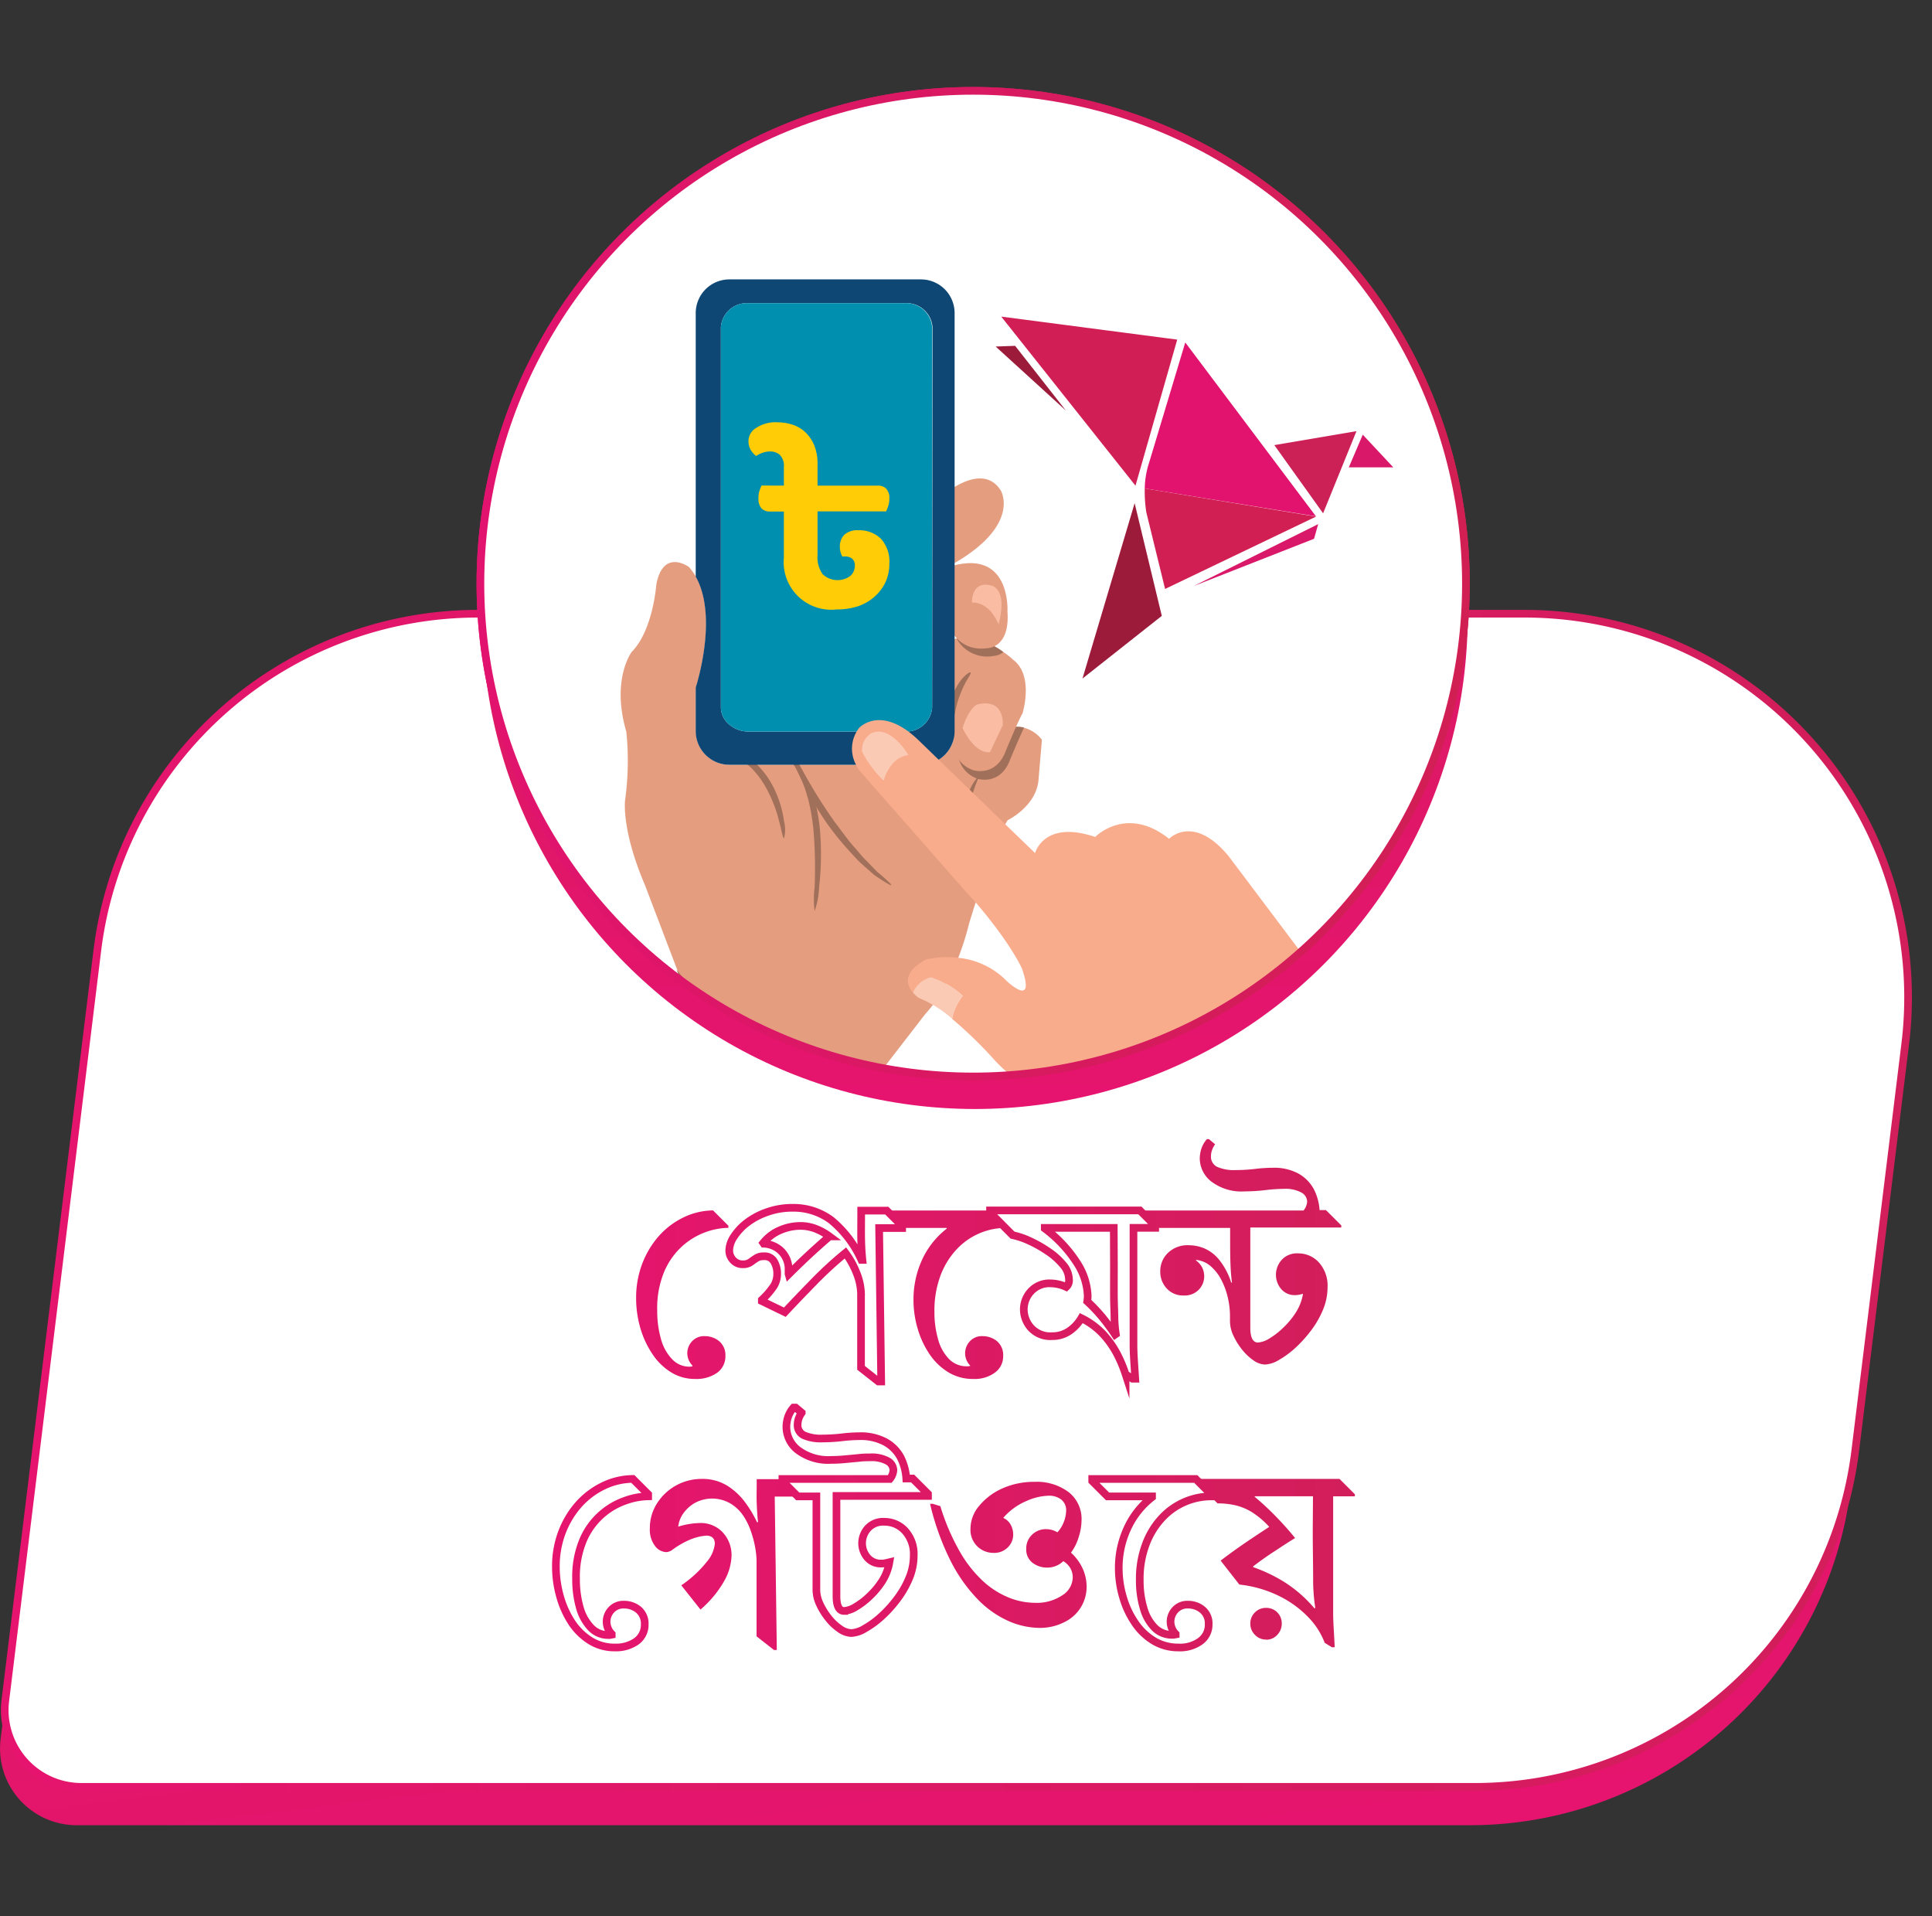
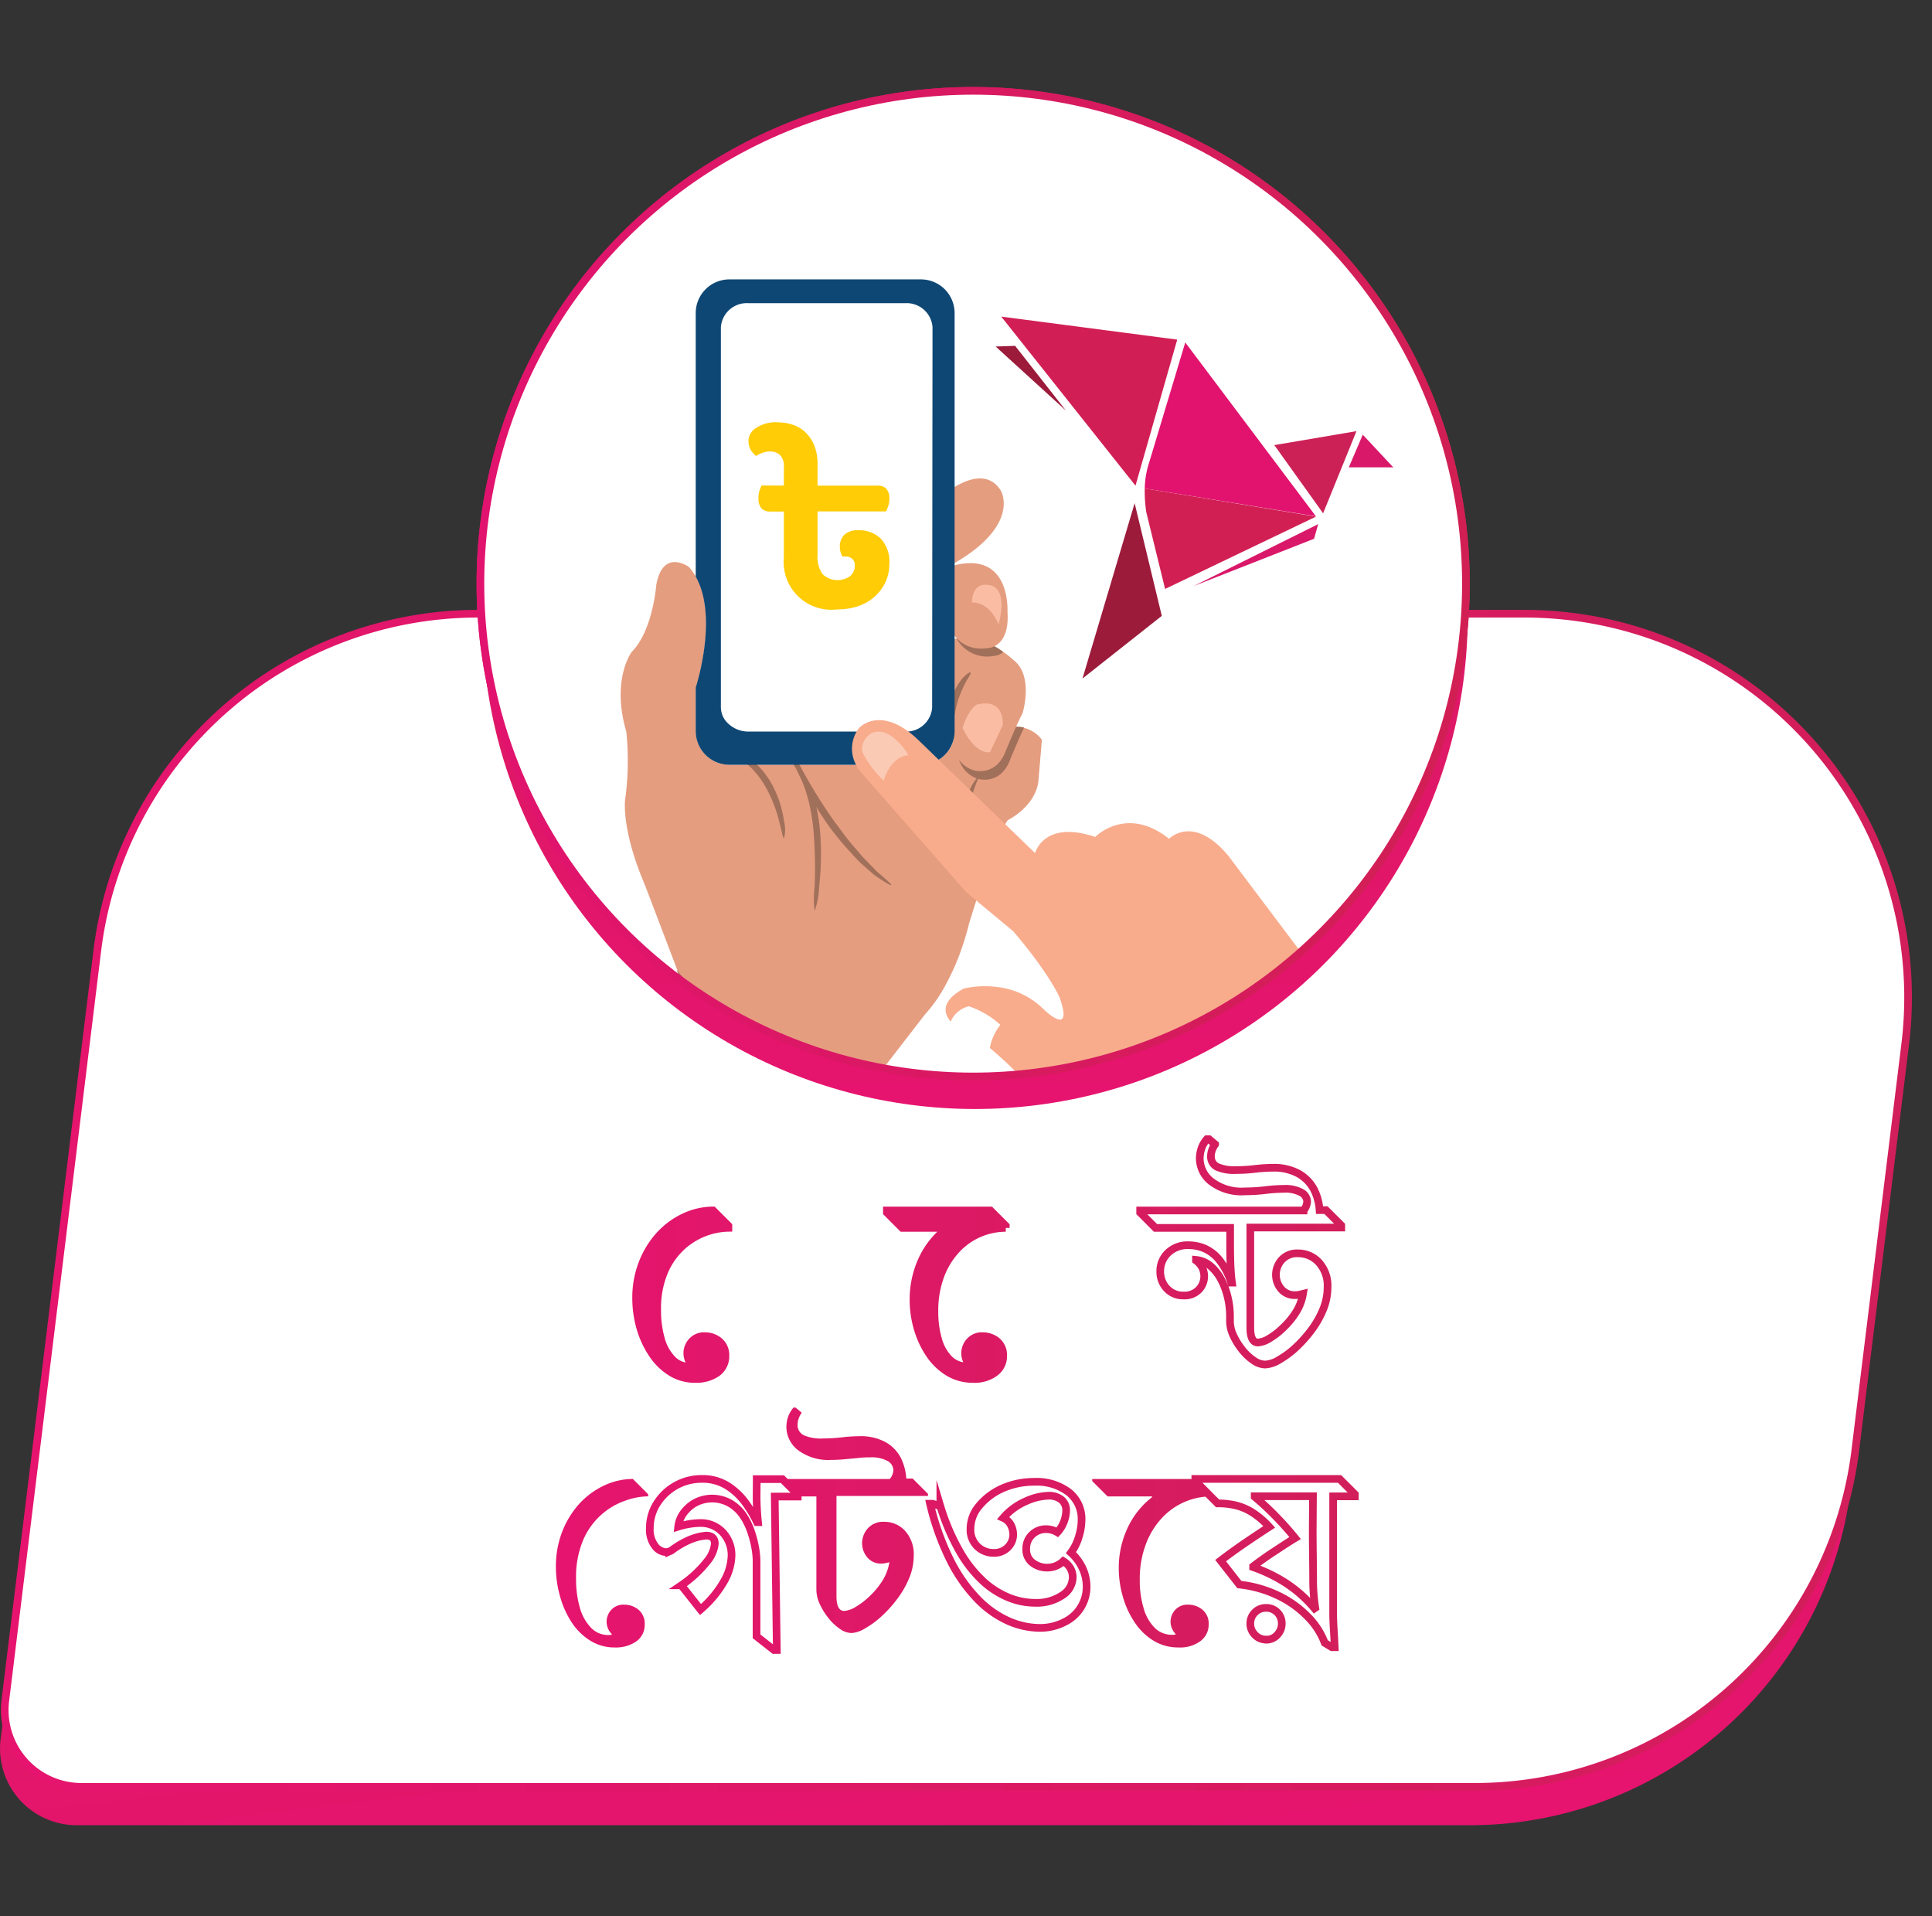
<svg xmlns="http://www.w3.org/2000/svg" xmlns:xlink="http://www.w3.org/1999/xlink" viewBox="0 0 251.87 249.76">
  <rect x="0" y="0" width="251.87" height="249.76" fill="#333333" stroke="none" />
  <defs>
    <style>.a,.c,.e,.f{fill:#fff;}.a,.c,.e,.v,.x{stroke-miterlimit:10;}.a,.v{stroke:url(#a);}.b{fill:url(#b);}.c{stroke:url(#c);}.d{fill:url(#d);}.e{stroke:url(#e);}.g{clip-path:url(#f);}.h{fill:#d11f55;}.i{fill:#cc2157;}.j{fill:#d9186a;}.k{fill:#9c1b3b;}.l{fill:#e1136e;}.m{fill:#d11f54;}.n{fill:#e59d7f;}.o{fill:#a1705b;}.p{fill:#fabda4;}.q{fill:#0e4774;}.r{fill:#018faf;}.s{fill:#f8ac8c;}.t{fill:#fbcab5;}.u{fill:#ffcc05;}.v,.x,.y{fill:none;}.w{fill:url(#h);}.x{stroke:url(#h);}</style>
    <linearGradient id="a" x1="62.13" y1="76.08" x2="191.6" y2="76.08" gradientUnits="userSpaceOnUse">
      <stop offset="0" stop-color="#e1136e" />
      <stop offset="1" stop-color="#d11f54" />
    </linearGradient>
    <linearGradient id="b" x1="149.45" y1="245.68" x2="129.6" y2="84.06" gradientTransform="matrix(1, 0, -0.12, 1, 4.79, 0)" gradientUnits="userSpaceOnUse">
      <stop offset="0" stop-color="#e6146e" />
      <stop offset="1" stop-color="#d21e5a" />
    </linearGradient>
    <linearGradient id="c" x1="0.11" y1="156.45" x2="249.26" y2="156.45" gradientTransform="matrix(1, 0, 0, 1, 0, 0)" xlink:href="#b" />
    <linearGradient id="d" x1="127.1" y1="144.55" x2="127.1" y2="16.08" gradientTransform="matrix(1, 0, 0, 1, 0, 0)" xlink:href="#b" />
    <linearGradient id="e" x1="62.13" y1="76.08" x2="191.6" y2="76.08" gradientTransform="matrix(1, 0, 0, 1, 0, 0)" xlink:href="#b" />
    <clipPath id="f">
      <circle class="a" cx="126.87" cy="76.08" r="64.24" />
    </clipPath>
    <linearGradient id="h" x1="72.42" y1="181.78" x2="176.65" y2="181.78" gradientTransform="matrix(1, 0, 0, 1, 0, 0)" xlink:href="#b" />
  </defs>
  <path class="b" d="M191.64,237.92H10A10,10,0,0,1,.08,226.7l12-97.82A50,50,0,0,1,61.71,85H198.14a50,50,0,0,1,49.63,56.09L241.27,194A50,50,0,0,1,191.64,237.92Z" />
  <path class="c" d="M192.25,232.92H10.62A10,10,0,0,1,.69,221.7l12-97.82A50,50,0,0,1,62.33,80H198.75a50,50,0,0,1,49.63,56.09L241.88,189A50,50,0,0,1,192.25,232.92Z" />
  <circle class="d" cx="127.1" cy="80.32" r="64.24" />
  <circle class="e" cx="126.87" cy="76.08" r="64.24" />
  <circle class="f" cx="126.87" cy="76.08" r="64.24" />
  <g class="g">
    <polygon class="h" points="130.53 41.27 153.47 44.27 148.03 63.31 130.53 41.27" />
    <polygon class="i" points="172.49 66.91 166.13 58.02 176.84 56.2 172.49 66.91" />
    <polygon class="j" points="177.66 56.66 181.64 60.92 175.84 60.92 177.66 56.66" />
    <polygon class="j" points="155.62 76.39 171.85 68.32 171.31 70.23 155.62 76.39" />
    <polygon class="k" points="147.92 65.59 141.12 88.45 151.46 80.28 147.92 65.59" />
    <polygon class="k" points="138.96 53.52 132.34 45.08 129.8 45.17 138.96 53.52" />
    <path class="l" d="M154.52,44.64,149.8,60.33a11.24,11.24,0,0,0-.56,3.34l22.32,3.64Z" />
    <path class="m" d="M149.24,63.67a17.74,17.74,0,0,0,.2,3.1l2.45,10,19.68-9.43h0Z" />
    <path class="n" d="M135.83,96.43l-.45,5.33c-.36,3.39-4,5.15-4,5.15a4.91,4.91,0,0,0-.33.53,77,77,0,0,0-3.85,10.18c-.52,1.62-.86,2.75-.86,2.75a35.9,35.9,0,0,1-1.41,4.47,30.65,30.65,0,0,1-1.57,3.39,18.86,18.86,0,0,1-2.77,4l-12.72,16.46A63.45,63.45,0,0,1,83,138.55c4.24-5.4,5.23-9,5.44-10.64a4.42,4.42,0,0,0,0-1.11l-.2-.51-4.14-10.87c-3.13-7.3-2.61-11.12-2.61-11.12a37.2,37.2,0,0,0,.16-8.93c-2-6.85.71-10.4.71-10.4,2.78-2.82,3.2-8.75,3.2-8.75.88-4.79,4.26-2.31,4.26-2.31a8,8,0,0,1,.9,1.26c3,5.32,0,14.44,0,14.44v5.7a4.38,4.38,0,0,0,4.36,4.38h25a4.28,4.28,0,0,0,2.28-.66,4.43,4.43,0,0,0,2-2.8,4.63,4.63,0,0,0,.1-.92V92.58c3.23,1.06,7.15,2.3,7.15,2.3a3.7,3.7,0,0,1,1.92,0A4.22,4.22,0,0,1,135.83,96.43Z" />
    <path class="o" d="M133.51,94.84c-.7,1.47-1.8,4.12-1.8,4.12-1.26,3.48-4.2,2.57-4.2,2.57a3.8,3.8,0,0,1-2.63-4l-.54-1.3a4.46,4.46,0,0,0,.09-.91V92.58c3.24,1.06,7.16,2.3,7.16,2.3A3.7,3.7,0,0,1,133.51,94.84Z" />
    <path class="o" d="M126.45,105a9,9,0,0,0,.09,2.81c.19.7.32,1.15.23,1.19s-.35-.35-.66-1.07a6.52,6.52,0,0,1-.29-3,8.23,8.23,0,0,1,1.05-2.83c.42-.65.75-1,.81-1S126.82,102.78,126.45,105Z" />
    <path class="n" d="M122.57,64.84s5.39-4.92,7.91-.89c0,0,3,5-7.91,10.46Z" />
    <path class="n" d="M133.3,93c-.58,1-2.16,4.83-2.16,4.83-1.27,3.48-4.2,2.58-4.2,2.58a3.81,3.81,0,0,1-2.65-4l-.94-2.27L123,83.68a7.26,7.26,0,0,1,1.72-.44A8.73,8.73,0,0,1,130.81,85a9,9,0,0,1,1.27,1C134.84,88.06,133.3,93,133.3,93Z" />
    <path class="o" d="M130.81,85a2.34,2.34,0,0,1-1.32.51,4.53,4.53,0,0,1-4.77-2.26A8.73,8.73,0,0,1,130.81,85Z" />
    <path class="p" d="M125.49,94.89s1.49,3.38,3.57,3.16l1.67-3.53s.32-3.6-3.37-2.68C127.36,91.84,126.3,92.31,125.49,94.89Z" />
    <path class="n" d="M123.35,80.83s1.13,4.27,5.39,3.66c0,0,2.95,0,2.6-4.78,0,0,.53-8.63-8-5.7Z" />
    <path class="p" d="M130.19,81.38c0,.13-.95-2.88-3.48-2.85,0,0-.09-2.86,2.44-2.22C129.15,76.31,131.45,76.54,130.19,81.38Z" />
    <path class="o" d="M100.44,101.9a13.85,13.85,0,0,1,1.77,5.14,4.42,4.42,0,0,1,0,2.24c-.14,0-.27-.83-.61-2.12a18.33,18.33,0,0,0-1.91-4.79A12.09,12.09,0,0,0,98,100.16a9.31,9.31,0,0,0-1.82-1.37c-1.14-.64-2-.83-1.94-1a3.6,3.6,0,0,1,2.22.41,7.73,7.73,0,0,1,2.1,1.34A11,11,0,0,1,100.44,101.9Z" />
    <path class="o" d="M106.89,108.13a37.31,37.31,0,0,1-.11,7.55,10,10,0,0,1-.58,3.07,12.17,12.17,0,0,1,0-3.11,60.75,60.75,0,0,0-.15-7.43,27.9,27.9,0,0,0-.68-4c-.19-.59-.32-1.17-.53-1.67l-.28-.75-.31-.67c-.81-1.69-1.59-2.6-1.47-2.7a6.27,6.27,0,0,1,2,2.41c.12.21.24.44.38.67l.34.76c.25.52.41,1.12.63,1.73A23.37,23.37,0,0,1,106.89,108.13Z" />
    <path class="o" d="M108.77,107.08c.94,1.22,1.77,2.43,2.67,3.42.44.49.82,1,1.24,1.42l1.15,1.18.5.52.49.41.77.68c.42.38.64.62.6.67s-.31-.09-.8-.39c-.25-.15-.54-.34-.88-.57l-.55-.37-.55-.49c-.39-.34-.81-.71-1.26-1.12s-.86-.9-1.33-1.4A38.41,38.41,0,0,1,108,107.6a42.25,42.25,0,0,1-4-7,11.13,11.13,0,0,1-.52-1.28c-.14-.38-.25-.71-.34-1-.17-.54-.24-.86-.18-.88s.23.25.51.75l.47.92c.17.36.38.77.63,1.21A67.56,67.56,0,0,0,108.77,107.08Z" />
    <path class="o" d="M124.82,91.55c-.62,2.25-.66,4.21-.93,4.22s-.6-2,.07-4.47a8.14,8.14,0,0,1,1.48-2.85c.57-.61,1-.88,1.09-.79s-.18.51-.57,1.16A14.68,14.68,0,0,0,124.82,91.55Z" />
    <path class="o" d="M94.53,132.14c0,.1-.75,0-1.78-.46A12.21,12.21,0,0,1,89.27,129a13.32,13.32,0,0,1-.87-1,4.42,4.42,0,0,0,0-1.11l-.2-.51a23.87,23.87,0,0,0,1.7,2,18.78,18.78,0,0,0,3.14,2.79C94,131.73,94.58,132,94.53,132.14Z" />
    <path class="q" d="M120.06,36.42h-25A4.39,4.39,0,0,0,90.7,40.8V75.17c3,5.32,0,14.44,0,14.44v5.7a4.39,4.39,0,0,0,4.38,4.38h25a4.39,4.39,0,0,0,4.37-4.38V40.8A4.39,4.39,0,0,0,120.06,36.42Zm1.46,55.83A3.38,3.38,0,0,1,118,95.36H97.55a3.78,3.78,0,0,1-2.57-1,2.89,2.89,0,0,1-1-2.14V42.64a3.38,3.38,0,0,1,3.57-3.12H118a3.38,3.38,0,0,1,3.57,3.12Z" />
-     <path class="r" d="M121.52,42.64V92.25A3.38,3.38,0,0,1,118,95.36H97.55a3.78,3.78,0,0,1-2.57-1,2.89,2.89,0,0,1-1-2.14V42.64a3.38,3.38,0,0,1,3.57-3.12H118A3.38,3.38,0,0,1,121.52,42.64Z" />
-     <path class="s" d="M169.85,124.46a64,64,0,0,1-28.78,21.33L136.15,142s-2.75.24-6.48-3.8a54.15,54.15,0,0,0-5.55-5.39,6.82,6.82,0,0,1,1.38-3,10.39,10.39,0,0,0-2.17-1.56,10.68,10.68,0,0,0-1.94-.87,3.45,3.45,0,0,0-2.37,2c-.79-.91-1.47-2.57,1.68-4.3a12.28,12.28,0,0,1,4.2-.23,10.25,10.25,0,0,1,6.32,3s3.87,3.73,2-1.62c0,0-1.4-3.21-6.07-8.65L126,116.33,112,100.39a4.8,4.8,0,0,1-.4-.7,4.41,4.41,0,0,1,.4-4.8s2.83-3.15,7.77,1.62L122.34,99l8.68,8.41,3.92,3.79s1.13-4.37,7.84-2.1c0,0,4.05-4.2,9.63.24,0,0,3.16-3.31,7.76,2.26Z" />
-     <path class="t" d="M125.51,129.79a6.78,6.78,0,0,0-1.39,3,15.61,15.61,0,0,0-4.31-2.7,3.89,3.89,0,0,1-.79-.71,3.4,3.4,0,0,1,2.37-2A11.92,11.92,0,0,1,125.51,129.79Z" />
+     <path class="s" d="M169.85,124.46a64,64,0,0,1-28.78,21.33s-2.75.24-6.48-3.8a54.15,54.15,0,0,0-5.55-5.39,6.82,6.82,0,0,1,1.38-3,10.39,10.39,0,0,0-2.17-1.56,10.68,10.68,0,0,0-1.94-.87,3.45,3.45,0,0,0-2.37,2c-.79-.91-1.47-2.57,1.68-4.3a12.28,12.28,0,0,1,4.2-.23,10.25,10.25,0,0,1,6.32,3s3.87,3.73,2-1.62c0,0-1.4-3.21-6.07-8.65L126,116.33,112,100.39a4.8,4.8,0,0,1-.4-.7,4.41,4.41,0,0,1,.4-4.8s2.83-3.15,7.77,1.62L122.34,99l8.68,8.41,3.92,3.79s1.13-4.37,7.84-2.1c0,0,4.05-4.2,9.63.24,0,0,3.16-3.31,7.76,2.26Z" />
    <path class="t" d="M115.21,101.76s.75-3.09,3.23-3.32c0,0-2.31-4-4.83-2.86A2.45,2.45,0,0,0,112.4,98,13.73,13.73,0,0,0,115.21,101.76Z" />
    <path class="u" d="M102.19,63.3V60.93a2.06,2.06,0,0,0-.53-1.64,1.89,1.89,0,0,0-1.27-.44,2.85,2.85,0,0,0-1,.18,3.39,3.39,0,0,0-.81.41,2.92,2.92,0,0,1-.65-.69,2.3,2.3,0,0,1-.35-1.36,2,2,0,0,1,1-1.61,4.55,4.55,0,0,1,2.81-.73,6.46,6.46,0,0,1,1.81.27,4.55,4.55,0,0,1,1.67.91,5,5,0,0,1,1.23,1.7,6.37,6.37,0,0,1,.48,2.63V63.3h7.88a1.46,1.46,0,0,1,1.07.4,1.77,1.77,0,0,1,.41,1.31,2.81,2.81,0,0,1-.14.94,7,7,0,0,1-.28.71h-8.94v5.71a3.8,3.8,0,0,0,.66,2.47,2.82,2.82,0,0,0,3.62.23,1.75,1.75,0,0,0,.58-1.27,1.13,1.13,0,0,0-.38-1,1.39,1.39,0,0,0-.8-.26h-.45a3.3,3.3,0,0,1-.22-.55,2.5,2.5,0,0,1-.1-.65,2.17,2.17,0,0,1,.6-1.65,2.53,2.53,0,0,1,1.8-.57,4.06,4.06,0,0,1,2.93,1.08,4.42,4.42,0,0,1,1.12,3.31,5.62,5.62,0,0,1-.48,2.33,5.83,5.83,0,0,1-1.37,1.87A6.34,6.34,0,0,1,111.93,79a8.68,8.68,0,0,1-2.84.44,6.21,6.21,0,0,1-6.9-6.76v-6h-1.83a1.52,1.52,0,0,1-1.07-.39A1.81,1.81,0,0,1,98.88,65,3.14,3.14,0,0,1,99,64a7,7,0,0,1,.28-.71Z" />
  </g>
  <circle class="v" cx="126.87" cy="76.08" r="64.24" />
  <path class="w" d="M90.65,179.75a5.85,5.85,0,0,1-3.23-.91A7.9,7.9,0,0,1,85,176.42a12.06,12.06,0,0,1-1.54-3.37,14.09,14.09,0,0,1-.53-3.82,12.43,12.43,0,0,1,.8-4.51,11.78,11.78,0,0,1,2.18-3.62,10.27,10.27,0,0,1,3.2-2.41,9,9,0,0,1,3.85-.91l2,2v.27a9.22,9.22,0,0,0-3,.57,9.39,9.39,0,0,0-3.05,1.85,9.51,9.51,0,0,0-2.33,3.33,12.3,12.3,0,0,0-.9,5,13.34,13.34,0,0,0,.48,3.71,6.09,6.09,0,0,0,1.44,2.64,3.09,3.09,0,0,0,2.31,1H90l.27-.05V178a2.32,2.32,0,0,1-.67-1.61,2.28,2.28,0,0,1,.6-1.53,2.14,2.14,0,0,1,1.7-.69,2.92,2.92,0,0,1,1.85.65,2.37,2.37,0,0,1,.82,1.94,2.63,2.63,0,0,1-1.1,2.2A4.69,4.69,0,0,1,90.65,179.75Z" />
  <path class="w" d="M102.32,171.05l-3-1.45v-.16a10.17,10.17,0,0,0,1.59-1.85,3.07,3.07,0,0,0,.41-1.55,3.12,3.12,0,0,0-.4-1.58,1.4,1.4,0,0,0-1.33-.7,1.72,1.72,0,0,0-1,.25c-.26.17-.51.34-.75.52a1.67,1.67,0,0,1-1,.27,1.64,1.64,0,0,1-1.27-.54,1.82,1.82,0,0,1-.5-1.27,3.4,3.4,0,0,1,.6-1.77,7.24,7.24,0,0,1,1.68-1.81A9.33,9.33,0,0,1,100,158a9.69,9.69,0,0,1,3.35-.56,8.22,8.22,0,0,1,5,1.6,14.29,14.29,0,0,1,3.95,5.19l.13,0c-.09-.86-.14-1.75-.16-2.68s0-2,0-3.34v-.4h3.34l2,2v.27h-3l.27,20h-.37l-2.26-1.78v-1.86c0-.78,0-1.6,0-2.49s0-1.72,0-2.52v-2.84a7.63,7.63,0,0,0-.53-2.52,11.37,11.37,0,0,0-1.5-2.75,49.45,49.45,0,0,0-4,3.66C105,168.23,103.68,169.59,102.32,171.05Zm.5-4.94c.69-.69,1.46-1.44,2.32-2.25s1.85-1.7,3-2.69a7.83,7.83,0,0,0-1.8-1,5.54,5.54,0,0,0-2-.37,6.7,6.7,0,0,0-2.62.55,5.63,5.63,0,0,0-2.22,1.67l.07.1a3.42,3.42,0,0,1,2.3,1,3.32,3.32,0,0,1,.93,2.49v.13a2.13,2.13,0,0,1,0,.3Z" />
  <path class="w" d="M126.85,179.75a6.13,6.13,0,0,1-3.25-.89,8,8,0,0,1-2.45-2.39,11.86,11.86,0,0,1-1.53-3.32,13.17,13.17,0,0,1-.53-3.75,12.35,12.35,0,0,1,1.08-5.1,10.84,10.84,0,0,1,3.25-4.14l0-.1h-5.8l-2-2v-.27h13.5l2,2v.27a8.78,8.78,0,0,0-6.42,2.81,10.23,10.23,0,0,0-2.1,3.43,13,13,0,0,0-.78,4.68,12.72,12.72,0,0,0,.48,3.61,5.84,5.84,0,0,0,1.43,2.57,3.18,3.18,0,0,0,2.32.94h.17l.26-.05V178a2.23,2.23,0,0,1-.5-.76,2.28,2.28,0,0,1,.44-2.38,2.12,2.12,0,0,1,1.7-.69,2.94,2.94,0,0,1,1.85.65,2.36,2.36,0,0,1,.81,1.94,2.61,2.61,0,0,1-1.1,2.18A4.46,4.46,0,0,1,126.85,179.75Z" />
-   <path class="w" d="M148,179.72h-.36l-.9-.58a17.38,17.38,0,0,0-1.1-2.63,12.3,12.3,0,0,0-1.82-2.59,9.77,9.77,0,0,0-2.85-2.1,5.26,5.26,0,0,1-1.53,1.66,3.89,3.89,0,0,1-2.3.69,3.4,3.4,0,0,1-2.74-1.09,3.63,3.63,0,0,1-.93-2.4,3.47,3.47,0,0,1,.92-2.34,3.28,3.28,0,0,1,2.61-1.05,5,5,0,0,1,2,.47,1.16,1.16,0,0,0,.36-1,3,3,0,0,0-.8-1.93,9.1,9.1,0,0,0-2-1.76,16.37,16.37,0,0,0-2.43-1.36A10.39,10.39,0,0,0,132,161l-2.93-2.95v-.27h19.53l2,2v.27h-2.83v11.56c0,1.28,0,2.52,0,3.73S147.89,178,148,179.72Zm-2.8-19.66h-9l0,.07a17.17,17.17,0,0,1,4.35,4.72,8.42,8.42,0,0,1,1.25,4.08,4.44,4.44,0,0,1-.06.71,21.09,21.09,0,0,1,2,2.11c.62.77,1.16,1.5,1.63,2.22l.1-.07a16.85,16.85,0,0,1-.18-2c0-.76-.06-1.69-.07-2.8s0-2.48,0-4.12Z" />
  <path class="w" d="M164.92,177.87a2.7,2.7,0,0,1-1.5-.54,6.64,6.64,0,0,1-1.48-1.39,8.73,8.73,0,0,1-1.14-1.83,4.43,4.43,0,0,1-.45-1.85v-.71a10.6,10.6,0,0,0-.28-2.4,9.76,9.76,0,0,0-.85-2.32,6,6,0,0,0-1.4-1.79,3.41,3.41,0,0,0-1.9-.81v.07a2.77,2.77,0,0,1,.82.95,2.64,2.64,0,0,1,.25,1.1,2.53,2.53,0,0,1-.7,1.76,2.58,2.58,0,0,1-2,.76,2.86,2.86,0,0,1-2.18-.91,3.17,3.17,0,0,1-.85-2.25,3.28,3.28,0,0,1,1-2.39,3.66,3.66,0,0,1,2.75-1,5.27,5.27,0,0,1,2,.41,5.12,5.12,0,0,1,1.91,1.46,9.13,9.13,0,0,1,1.59,3l.1,0c-.07-.5-.13-1.11-.17-1.84s-.07-1.84-.07-3.34v-1.95h-9.73l-2-2v-.27h21.3a2,2,0,0,0,.47-1.18,1.41,1.41,0,0,0-.75-1.16,4.34,4.34,0,0,0-2.29-.48,20.44,20.44,0,0,0-2.46.17,23.8,23.8,0,0,1-2.64.16,6.5,6.5,0,0,1-4.36-1.29,3.84,3.84,0,0,1-1.5-3,4.28,4.28,0,0,1,.21-1.28,3.63,3.63,0,0,1,.72-1.24h.27l.8.67a3,3,0,0,0-.42.82,2.46,2.46,0,0,0-.12.72,1.47,1.47,0,0,0,.8,1.4,5.48,5.48,0,0,0,2.44.42,21.51,21.51,0,0,0,2.51-.15,20.23,20.23,0,0,1,2.32-.15,6.66,6.66,0,0,1,3.32.75,5.12,5.12,0,0,1,2,2,6.93,6.93,0,0,1,.77,2.77h.83l2,2v.27H163v13.07c0,1.28.34,1.92,1,1.92a3.25,3.25,0,0,0,1.47-.52,9.66,9.66,0,0,0,1.83-1.42,10.37,10.37,0,0,0,1.65-2,6.49,6.49,0,0,0,.92-2.41l-.5.12a2.65,2.65,0,0,1-.5.05A2.28,2.28,0,0,1,167,168a2.86,2.86,0,0,1-.66-1.83,2.92,2.92,0,0,1,.73-1.92,2.68,2.68,0,0,1,2.17-.87,3.62,3.62,0,0,1,2.7,1.18,4.51,4.51,0,0,1,1.13,3.25,7.6,7.6,0,0,1-.6,2.93,12.16,12.16,0,0,1-1.57,2.72,16.72,16.72,0,0,1-2.06,2.27,11.88,11.88,0,0,1-2.14,1.56A3.77,3.77,0,0,1,164.92,177.87Z" />
  <path class="w" d="M80.15,214.75a5.88,5.88,0,0,1-3.23-.91,7.9,7.9,0,0,1-2.43-2.42A12.06,12.06,0,0,1,73,208.05a14.07,14.07,0,0,1-.53-3.81,12.44,12.44,0,0,1,.8-4.52,11.78,11.78,0,0,1,2.18-3.62,10.39,10.39,0,0,1,3.2-2.41,9,9,0,0,1,3.85-.91l2,2v.27a9.22,9.22,0,0,0-3,.57A9.26,9.26,0,0,0,76,200.81a12.3,12.3,0,0,0-.9,5,13.34,13.34,0,0,0,.48,3.71A6.19,6.19,0,0,0,77,212.13a3.09,3.09,0,0,0,2.31,1h.17l.27-.05V213a2.18,2.18,0,0,1-.5-.76,2.3,2.3,0,0,1-.17-.85,2.28,2.28,0,0,1,.6-1.53,2.14,2.14,0,0,1,1.7-.69,2.92,2.92,0,0,1,1.85.65,2.37,2.37,0,0,1,.82,1.94,2.63,2.63,0,0,1-1.1,2.2A4.62,4.62,0,0,1,80.15,214.75Z" />
  <path class="w" d="M91.32,209.81l-2.5-3.16a15.15,15.15,0,0,0,3.43-3.2,4.26,4.26,0,0,0,.94-2.21c0-.71-.38-1.07-1.14-1.07l-.61.08a7.66,7.66,0,0,0-1.59.49,11.56,11.56,0,0,0-2.33,1.38l-.27.12a1.18,1.18,0,0,1-.43.08,1.91,1.91,0,0,1-1.42-.79,3.5,3.5,0,0,1-.68-2.33,5.93,5.93,0,0,1,.9-3.18,6.87,6.87,0,0,1,5.87-3.24,6.09,6.09,0,0,1,3.33.89,8.51,8.51,0,0,1,2.35,2.2,15.13,15.13,0,0,1,1.52,2.55l.13,0c-.09-.85-.14-1.69-.17-2.5s0-1.72,0-2.71v-.4H102l2,2v.27h-3l.27,20h-.37l-2.27-1.78V210.8c0-1,0-2,0-3.06s0-2,0-2.77v-1.61a10.69,10.69,0,0,0-.15-1.48,13.44,13.44,0,0,0-.52-2.08,9,9,0,0,0-1-2.13A5.3,5.3,0,0,0,95.25,196a4.73,4.73,0,0,0-4.66-.09,4.67,4.67,0,0,0-1.54,1.41,3.63,3.63,0,0,0-.63,1.68,10.11,10.11,0,0,1,2.83-.47,3.89,3.89,0,0,1,3,1.25,4.33,4.33,0,0,1,1.12,3,7.13,7.13,0,0,1-.93,3.26A14,14,0,0,1,91.32,209.81Z" />
  <path class="w" d="M111,212.87a2.7,2.7,0,0,1-1.5-.54,6.64,6.64,0,0,1-1.48-1.39,8.73,8.73,0,0,1-1.14-1.83,4.43,4.43,0,0,1-.45-1.85v-12.2H104l-2-2v-.27H116a1.94,1.94,0,0,0,.47-1.18,1.41,1.41,0,0,0-.75-1.16,4.34,4.34,0,0,0-2.29-.48c-.42,0-.93,0-1.53.08l-1.83.17c-.63.06-1.19.08-1.7.08A6.57,6.57,0,0,1,104,189a3.84,3.84,0,0,1-1.48-3,4.28,4.28,0,0,1,.21-1.28,3.63,3.63,0,0,1,.72-1.24h.27l.8.67a3,3,0,0,0-.42.82,2.46,2.46,0,0,0-.12.72,1.45,1.45,0,0,0,.82,1.4,5.53,5.53,0,0,0,2.45.42,22.42,22.42,0,0,0,2.5-.15,20.73,20.73,0,0,1,2.27-.15,6.79,6.79,0,0,1,3.38.75,5,5,0,0,1,2,2,7.08,7.08,0,0,1,.75,2.77h.83l2,2v.27H109.05v13.07c0,1.28.34,1.92,1,1.92a3.35,3.35,0,0,0,1.49-.52,9.75,9.75,0,0,0,1.85-1.42,10.37,10.37,0,0,0,1.65-2,6.65,6.65,0,0,0,.91-2.41l-.51.12a2.24,2.24,0,0,1-.52.05,2.28,2.28,0,0,1-1.87-.82,2.86,2.86,0,0,1-.66-1.83,2.92,2.92,0,0,1,.73-1.92,2.68,2.68,0,0,1,2.17-.87,3.62,3.62,0,0,1,2.7,1.18,4.51,4.51,0,0,1,1.13,3.25,7.6,7.6,0,0,1-.6,2.93,12.16,12.16,0,0,1-1.57,2.72,16.15,16.15,0,0,1-2.06,2.27,11.88,11.88,0,0,1-2.14,1.56A3.77,3.77,0,0,1,111,212.87Z" />
  <path class="w" d="M135.55,212.2a10.3,10.3,0,0,1-4.11-.91,13,13,0,0,1-4-2.84,20.44,20.44,0,0,1-3.52-5,33.53,33.53,0,0,1-2.67-7.43h.34l1,.31a28.56,28.56,0,0,0,2.58,6,16.24,16.24,0,0,0,3.1,3.88,11.18,11.18,0,0,0,3.35,2.08,9.24,9.24,0,0,0,3.3.64,6,6,0,0,0,3.6-1,2.81,2.81,0,0,0,1.33-2.31,2.39,2.39,0,0,0-.31-1.2,2.7,2.7,0,0,0-.92-.92,3,3,0,0,1-2.13.84,3.09,3.09,0,0,1-1.87-.62,2.14,2.14,0,0,1-.83-1.83,2.43,2.43,0,0,1,.75-1.83,2.53,2.53,0,0,1,1.85-.73,2.85,2.85,0,0,1,1.46.41,4.1,4.1,0,0,0,.84-1.36,4.19,4.19,0,0,0,.3-1.47,1.75,1.75,0,0,0-.64-1.44,2.57,2.57,0,0,0-1.66-.5,7.59,7.59,0,0,0-2.9.7,8.19,8.19,0,0,0-3,2.19,2.06,2.06,0,0,1,1,.94,2.73,2.73,0,0,1,.3,1.24,2.33,2.33,0,0,1-.7,1.66,2.46,2.46,0,0,1-1.84.72,3,3,0,0,1-2.11-.82,3,3,0,0,1-.92-2.33,4.62,4.62,0,0,1,1.15-3,8.26,8.26,0,0,1,3-2.25,10.14,10.14,0,0,1,4.2-.86,6.91,6.91,0,0,1,4.47,1.36,4.43,4.43,0,0,1,1.66,3.61,7.58,7.58,0,0,1-.38,2.26,6.38,6.38,0,0,1-1,2,6.39,6.39,0,0,1,1.49,2,5.74,5.74,0,0,1,.55,2.42,5.08,5.08,0,0,1-2.77,4.57A7,7,0,0,1,135.55,212.2Z" />
  <path class="w" d="M153.62,214.75a6.13,6.13,0,0,1-3.25-.89,7.86,7.86,0,0,1-2.45-2.39,11.58,11.58,0,0,1-1.53-3.32,13.18,13.18,0,0,1-.54-3.75,12.2,12.2,0,0,1,1.09-5.1,10.84,10.84,0,0,1,3.25-4.14l0-.1h-5.8l-2-2v-.27h13.5l2,2v.27a8.78,8.78,0,0,0-6.41,2.81,10.23,10.23,0,0,0-2.1,3.43,12.75,12.75,0,0,0-.79,4.68,12.36,12.36,0,0,0,.49,3.61,5.84,5.84,0,0,0,1.43,2.57,3.14,3.14,0,0,0,2.32.94H153l.27-.05V213a2.33,2.33,0,0,1-.5-.76,2.3,2.3,0,0,1-.17-.85,2.28,2.28,0,0,1,.6-1.53,2.14,2.14,0,0,1,1.7-.69,2.9,2.9,0,0,1,1.85.65,2.34,2.34,0,0,1,.82,1.94,2.63,2.63,0,0,1-1.1,2.18A4.48,4.48,0,0,1,153.62,214.75Z" />
  <path class="w" d="M174,214.72h-.37l-.93-.57a9.71,9.71,0,0,0-2.08-3.28,13.64,13.64,0,0,0-3.75-2.77,15.53,15.53,0,0,0-5.3-1.55l-2.44-3.12q1.64-1.25,3.24-2.34c1.06-.72,2.1-1.41,3.1-2.06a11.27,11.27,0,0,0-2.2-1.88,7.39,7.39,0,0,0-2.12-.91,10,10,0,0,0-2.42-.27l-2.9-2.92v-.27h18.8l2,2v.27h-2.83v11.56c0,1.28,0,2.52,0,3.73S173.93,213,174,214.72Zm-8.93-1a1.94,1.94,0,0,1-1.47-.62,2,2,0,0,1-.6-1.46,2,2,0,0,1,.6-1.46,2,2,0,0,1,1.47-.59,2,2,0,0,1,1.45.59,2,2,0,0,1,.58,1.46,2.09,2.09,0,0,1-.58,1.46A1.9,1.9,0,0,1,165.09,213.74Zm6.1-18.68h-7.6l0,.07a36,36,0,0,1,2.74,2.54c.88.9,1.73,1.85,2.53,2.84-1,.6-1.9,1.21-2.82,1.81s-1.8,1.23-2.65,1.88l0,.1a20.31,20.31,0,0,1,4,1.9,17.22,17.22,0,0,1,4,3.48l.1-.07a24.22,24.22,0,0,1-.28-3.85c0-1.76-.05-3.86-.05-6.33Z" />
  <path class="x" d="M90.65,179.75a5.85,5.85,0,0,1-3.23-.91A7.9,7.9,0,0,1,85,176.42a12.06,12.06,0,0,1-1.54-3.37,14.09,14.09,0,0,1-.53-3.82,12.43,12.43,0,0,1,.8-4.51,11.78,11.78,0,0,1,2.18-3.62,10.27,10.27,0,0,1,3.2-2.41,9,9,0,0,1,3.85-.91l2,2v.27a9.22,9.22,0,0,0-3,.57,9.39,9.39,0,0,0-3.05,1.85,9.51,9.51,0,0,0-2.33,3.33,12.3,12.3,0,0,0-.9,5,13.34,13.34,0,0,0,.48,3.71,6.09,6.09,0,0,0,1.44,2.64,3.09,3.09,0,0,0,2.31,1H90l.27-.05V178a2.32,2.32,0,0,1-.67-1.61,2.28,2.28,0,0,1,.6-1.53,2.14,2.14,0,0,1,1.7-.69,2.92,2.92,0,0,1,1.85.65,2.37,2.37,0,0,1,.82,1.94,2.63,2.63,0,0,1-1.1,2.2A4.69,4.69,0,0,1,90.65,179.75Z" />
  <path class="x" d="M102.32,171.05l-3-1.45v-.16a10.17,10.17,0,0,0,1.59-1.85,3.07,3.07,0,0,0,.41-1.55,3.12,3.12,0,0,0-.4-1.58,1.4,1.4,0,0,0-1.33-.7,1.72,1.72,0,0,0-1,.25c-.26.17-.51.34-.75.52a1.67,1.67,0,0,1-1,.27,1.64,1.64,0,0,1-1.27-.54,1.82,1.82,0,0,1-.5-1.27,3.4,3.4,0,0,1,.6-1.77,7.24,7.24,0,0,1,1.68-1.81A9.33,9.33,0,0,1,100,158a9.69,9.69,0,0,1,3.35-.56,8.22,8.22,0,0,1,5,1.6,14.29,14.29,0,0,1,3.95,5.19l.13,0c-.09-.86-.14-1.75-.16-2.68s0-2,0-3.34v-.4h3.34l2,2v.27h-3l.27,20h-.37l-2.26-1.78v-1.86c0-.78,0-1.6,0-2.49s0-1.72,0-2.52v-2.84a7.63,7.63,0,0,0-.53-2.52,11.37,11.37,0,0,0-1.5-2.75,49.45,49.45,0,0,0-4,3.66C105,168.23,103.68,169.59,102.32,171.05Zm.5-4.94c.69-.69,1.46-1.44,2.32-2.25s1.85-1.7,3-2.69a7.83,7.83,0,0,0-1.8-1,5.54,5.54,0,0,0-2-.37,6.7,6.7,0,0,0-2.62.55,5.63,5.63,0,0,0-2.22,1.67l.07.1a3.42,3.42,0,0,1,2.3,1,3.32,3.32,0,0,1,.93,2.49v.13a2.13,2.13,0,0,1,0,.3Z" />
  <path class="x" d="M126.85,179.75a6.13,6.13,0,0,1-3.25-.89,8,8,0,0,1-2.45-2.39,11.86,11.86,0,0,1-1.53-3.32,13.17,13.17,0,0,1-.53-3.75,12.35,12.35,0,0,1,1.08-5.1,10.84,10.84,0,0,1,3.25-4.14l0-.1h-5.8l-2-2v-.27h13.5l2,2v.27a8.78,8.78,0,0,0-6.42,2.81,10.23,10.23,0,0,0-2.1,3.43,13,13,0,0,0-.78,4.68,12.72,12.72,0,0,0,.48,3.61,5.84,5.84,0,0,0,1.43,2.57,3.18,3.18,0,0,0,2.32.94h.17l.26-.05V178a2.23,2.23,0,0,1-.5-.76,2.28,2.28,0,0,1,.44-2.38,2.12,2.12,0,0,1,1.7-.69,2.94,2.94,0,0,1,1.85.65,2.36,2.36,0,0,1,.81,1.94,2.61,2.61,0,0,1-1.1,2.18A4.46,4.46,0,0,1,126.85,179.75Z" />
  <path class="x" d="M148,179.72h-.36l-.9-.58a17.38,17.38,0,0,0-1.1-2.63,12.3,12.3,0,0,0-1.82-2.59,9.77,9.77,0,0,0-2.85-2.1,5.26,5.26,0,0,1-1.53,1.66,3.89,3.89,0,0,1-2.3.69,3.4,3.4,0,0,1-2.74-1.09,3.63,3.63,0,0,1-.93-2.4,3.47,3.47,0,0,1,.92-2.34,3.28,3.28,0,0,1,2.61-1.05,5,5,0,0,1,2,.47,1.16,1.16,0,0,0,.36-1,3,3,0,0,0-.8-1.93,9.1,9.1,0,0,0-2-1.76,16.37,16.37,0,0,0-2.43-1.36A10.39,10.39,0,0,0,132,161l-2.93-2.95v-.27h19.53l2,2v.27h-2.83v11.56c0,1.28,0,2.52,0,3.73S147.89,178,148,179.72Zm-2.8-19.66h-9l0,.07a17.17,17.17,0,0,1,4.35,4.72,8.42,8.42,0,0,1,1.25,4.08,4.44,4.44,0,0,1-.06.71,21.09,21.09,0,0,1,2,2.11c.62.77,1.16,1.5,1.63,2.22l.1-.07a16.85,16.85,0,0,1-.18-2c0-.76-.06-1.69-.07-2.8s0-2.48,0-4.12Z" />
  <path class="x" d="M164.92,177.87a2.7,2.7,0,0,1-1.5-.54,6.64,6.64,0,0,1-1.48-1.39,8.73,8.73,0,0,1-1.14-1.83,4.43,4.43,0,0,1-.45-1.85v-.71a10.6,10.6,0,0,0-.28-2.4,9.76,9.76,0,0,0-.85-2.32,6,6,0,0,0-1.4-1.79,3.41,3.41,0,0,0-1.9-.81v.07a2.77,2.77,0,0,1,.82.95,2.64,2.64,0,0,1,.25,1.1,2.53,2.53,0,0,1-.7,1.76,2.58,2.58,0,0,1-2,.76,2.86,2.86,0,0,1-2.18-.91,3.17,3.17,0,0,1-.85-2.25,3.28,3.28,0,0,1,1-2.39,3.66,3.66,0,0,1,2.75-1,5.27,5.27,0,0,1,2,.41,5.12,5.12,0,0,1,1.91,1.46,9.13,9.13,0,0,1,1.59,3l.1,0c-.07-.5-.13-1.11-.17-1.84s-.07-1.84-.07-3.34v-1.95h-9.73l-2-2v-.27h21.3a2,2,0,0,0,.47-1.18,1.41,1.41,0,0,0-.75-1.16,4.34,4.34,0,0,0-2.29-.48,20.44,20.44,0,0,0-2.46.17,23.8,23.8,0,0,1-2.64.16,6.5,6.5,0,0,1-4.36-1.29,3.84,3.84,0,0,1-1.5-3,4.28,4.28,0,0,1,.21-1.28,3.63,3.63,0,0,1,.72-1.24h.27l.8.67a3,3,0,0,0-.42.82,2.46,2.46,0,0,0-.12.72,1.47,1.47,0,0,0,.8,1.4,5.48,5.48,0,0,0,2.44.42,21.51,21.51,0,0,0,2.51-.15,20.23,20.23,0,0,1,2.32-.15,6.66,6.66,0,0,1,3.32.75,5.12,5.12,0,0,1,2,2,6.93,6.93,0,0,1,.77,2.77h.83l2,2v.27H163v13.07c0,1.28.34,1.92,1,1.92a3.25,3.25,0,0,0,1.47-.52,9.66,9.66,0,0,0,1.83-1.42,10.37,10.37,0,0,0,1.65-2,6.49,6.49,0,0,0,.92-2.41l-.5.12a2.65,2.65,0,0,1-.5.05A2.28,2.28,0,0,1,167,168a2.86,2.86,0,0,1-.66-1.83,2.92,2.92,0,0,1,.73-1.92,2.68,2.68,0,0,1,2.17-.87,3.62,3.62,0,0,1,2.7,1.18,4.51,4.51,0,0,1,1.13,3.25,7.6,7.6,0,0,1-.6,2.93,12.16,12.16,0,0,1-1.57,2.72,16.72,16.72,0,0,1-2.06,2.27,11.88,11.88,0,0,1-2.14,1.56A3.77,3.77,0,0,1,164.92,177.87Z" />
  <path class="x" d="M80.15,214.75a5.88,5.88,0,0,1-3.23-.91,7.9,7.9,0,0,1-2.43-2.42A12.06,12.06,0,0,1,73,208.05a14.07,14.07,0,0,1-.53-3.81,12.44,12.44,0,0,1,.8-4.52,11.78,11.78,0,0,1,2.18-3.62,10.39,10.39,0,0,1,3.2-2.41,9,9,0,0,1,3.85-.91l2,2v.27a9.22,9.22,0,0,0-3,.57A9.26,9.26,0,0,0,76,200.81a12.3,12.3,0,0,0-.9,5,13.34,13.34,0,0,0,.48,3.71A6.19,6.19,0,0,0,77,212.13a3.09,3.09,0,0,0,2.31,1h.17l.27-.05V213a2.18,2.18,0,0,1-.5-.76,2.3,2.3,0,0,1-.17-.85,2.28,2.28,0,0,1,.6-1.53,2.14,2.14,0,0,1,1.7-.69,2.92,2.92,0,0,1,1.85.65,2.37,2.37,0,0,1,.82,1.94,2.63,2.63,0,0,1-1.1,2.2A4.62,4.62,0,0,1,80.15,214.75Z" />
  <path class="x" d="M91.32,209.81l-2.5-3.16a15.15,15.15,0,0,0,3.43-3.2,4.26,4.26,0,0,0,.94-2.21c0-.71-.38-1.07-1.14-1.07l-.61.08a7.66,7.66,0,0,0-1.59.49,11.56,11.56,0,0,0-2.33,1.38l-.27.12a1.18,1.18,0,0,1-.43.08,1.91,1.91,0,0,1-1.42-.79,3.5,3.5,0,0,1-.68-2.33,5.93,5.93,0,0,1,.9-3.18,6.87,6.87,0,0,1,5.87-3.24,6.09,6.09,0,0,1,3.33.89,8.51,8.51,0,0,1,2.35,2.2,15.13,15.13,0,0,1,1.52,2.55l.13,0c-.09-.85-.14-1.69-.17-2.5s0-1.72,0-2.71v-.4H102l2,2v.27h-3l.27,20h-.37l-2.27-1.78V210.8c0-1,0-2,0-3.06s0-2,0-2.77v-1.61a10.69,10.69,0,0,0-.15-1.48,13.44,13.44,0,0,0-.52-2.08,9,9,0,0,0-1-2.13A5.3,5.3,0,0,0,95.25,196a4.73,4.73,0,0,0-4.66-.09,4.67,4.67,0,0,0-1.54,1.41,3.63,3.63,0,0,0-.63,1.68,10.11,10.11,0,0,1,2.83-.47,3.89,3.89,0,0,1,3,1.25,4.33,4.33,0,0,1,1.12,3,7.13,7.13,0,0,1-.93,3.26A14,14,0,0,1,91.32,209.81Z" />
  <path class="x" d="M111,212.87a2.7,2.7,0,0,1-1.5-.54,6.64,6.64,0,0,1-1.48-1.39,8.73,8.73,0,0,1-1.14-1.83,4.43,4.43,0,0,1-.45-1.85v-12.2H104l-2-2v-.27H116a1.94,1.94,0,0,0,.47-1.18,1.41,1.41,0,0,0-.75-1.16,4.34,4.34,0,0,0-2.29-.48c-.42,0-.93,0-1.53.08l-1.83.17c-.63.06-1.19.08-1.7.08A6.57,6.57,0,0,1,104,189a3.84,3.84,0,0,1-1.48-3,4.28,4.28,0,0,1,.21-1.28,3.63,3.63,0,0,1,.72-1.24h.27l.8.67a3,3,0,0,0-.42.82,2.46,2.46,0,0,0-.12.72,1.45,1.45,0,0,0,.82,1.4,5.53,5.53,0,0,0,2.45.42,22.42,22.42,0,0,0,2.5-.15,20.73,20.73,0,0,1,2.27-.15,6.79,6.79,0,0,1,3.38.75,5,5,0,0,1,2,2,7.08,7.08,0,0,1,.75,2.77h.83l2,2v.27H109.05v13.07c0,1.28.34,1.92,1,1.92a3.35,3.35,0,0,0,1.49-.52,9.75,9.75,0,0,0,1.85-1.42,10.37,10.37,0,0,0,1.65-2,6.65,6.65,0,0,0,.91-2.41l-.51.12a2.24,2.24,0,0,1-.52.05,2.28,2.28,0,0,1-1.87-.82,2.86,2.86,0,0,1-.66-1.83,2.92,2.92,0,0,1,.73-1.92,2.68,2.68,0,0,1,2.17-.87,3.62,3.62,0,0,1,2.7,1.18,4.51,4.51,0,0,1,1.13,3.25,7.6,7.6,0,0,1-.6,2.93,12.16,12.16,0,0,1-1.57,2.72,16.15,16.15,0,0,1-2.06,2.27,11.88,11.88,0,0,1-2.14,1.56A3.77,3.77,0,0,1,111,212.87Z" />
  <path class="x" d="M135.55,212.2a10.3,10.3,0,0,1-4.11-.91,13,13,0,0,1-4-2.84,20.44,20.44,0,0,1-3.52-5,33.53,33.53,0,0,1-2.67-7.43h.34l1,.31a28.56,28.56,0,0,0,2.58,6,16.24,16.24,0,0,0,3.1,3.88,11.18,11.18,0,0,0,3.35,2.08,9.24,9.24,0,0,0,3.3.64,6,6,0,0,0,3.6-1,2.81,2.81,0,0,0,1.33-2.31,2.39,2.39,0,0,0-.31-1.2,2.7,2.7,0,0,0-.92-.92,3,3,0,0,1-2.13.84,3.09,3.09,0,0,1-1.87-.62,2.14,2.14,0,0,1-.83-1.83,2.43,2.43,0,0,1,.75-1.83,2.53,2.53,0,0,1,1.85-.73,2.85,2.85,0,0,1,1.46.41,4.1,4.1,0,0,0,.84-1.36,4.19,4.19,0,0,0,.3-1.47,1.75,1.75,0,0,0-.64-1.44,2.57,2.57,0,0,0-1.66-.5,7.59,7.59,0,0,0-2.9.7,8.19,8.19,0,0,0-3,2.19,2.06,2.06,0,0,1,1,.94,2.73,2.73,0,0,1,.3,1.24,2.33,2.33,0,0,1-.7,1.66,2.46,2.46,0,0,1-1.84.72,3,3,0,0,1-2.11-.82,3,3,0,0,1-.92-2.33,4.62,4.62,0,0,1,1.15-3,8.26,8.26,0,0,1,3-2.25,10.14,10.14,0,0,1,4.2-.86,6.91,6.91,0,0,1,4.47,1.36,4.43,4.43,0,0,1,1.66,3.61,7.58,7.58,0,0,1-.38,2.26,6.38,6.38,0,0,1-1,2,6.39,6.39,0,0,1,1.49,2,5.74,5.74,0,0,1,.55,2.42,5.08,5.08,0,0,1-2.77,4.57A7,7,0,0,1,135.55,212.2Z" />
  <path class="x" d="M153.62,214.75a6.13,6.13,0,0,1-3.25-.89,7.86,7.86,0,0,1-2.45-2.39,11.58,11.58,0,0,1-1.53-3.32,13.18,13.18,0,0,1-.54-3.75,12.2,12.2,0,0,1,1.09-5.1,10.84,10.84,0,0,1,3.25-4.14l0-.1h-5.8l-2-2v-.27h13.5l2,2v.27a8.78,8.78,0,0,0-6.41,2.81,10.23,10.23,0,0,0-2.1,3.43,12.75,12.75,0,0,0-.79,4.68,12.36,12.36,0,0,0,.49,3.61,5.84,5.84,0,0,0,1.43,2.57,3.14,3.14,0,0,0,2.32.94H153l.27-.05V213a2.33,2.33,0,0,1-.5-.76,2.3,2.3,0,0,1-.17-.85,2.28,2.28,0,0,1,.6-1.53,2.14,2.14,0,0,1,1.7-.69,2.9,2.9,0,0,1,1.85.65,2.34,2.34,0,0,1,.82,1.94,2.63,2.63,0,0,1-1.1,2.18A4.48,4.48,0,0,1,153.62,214.75Z" />
  <path class="x" d="M174,214.72h-.37l-.93-.57a9.71,9.71,0,0,0-2.08-3.28,13.64,13.64,0,0,0-3.75-2.77,15.53,15.53,0,0,0-5.3-1.55l-2.44-3.12q1.64-1.25,3.24-2.34c1.06-.72,2.1-1.41,3.1-2.06a11.27,11.27,0,0,0-2.2-1.88,7.39,7.39,0,0,0-2.12-.91,10,10,0,0,0-2.42-.27l-2.9-2.92v-.27h18.8l2,2v.27h-2.83v11.56c0,1.28,0,2.52,0,3.73S173.93,213,174,214.72Zm-8.93-1a1.94,1.94,0,0,1-1.47-.62,2,2,0,0,1-.6-1.46,2,2,0,0,1,.6-1.46,2,2,0,0,1,1.47-.59,2,2,0,0,1,1.45.59,2,2,0,0,1,.58,1.46,2.09,2.09,0,0,1-.58,1.46A1.9,1.9,0,0,1,165.09,213.74Zm6.1-18.68h-7.6l0,.07a36,36,0,0,1,2.74,2.54c.88.9,1.73,1.85,2.53,2.84-1,.6-1.9,1.21-2.82,1.81s-1.8,1.23-2.65,1.88l0,.1a20.31,20.31,0,0,1,4,1.9,17.22,17.22,0,0,1,4,3.48l.1-.07a24.22,24.22,0,0,1-.28-3.85c0-1.76-.05-3.86-.05-6.33Z" />
  <rect class="y" x="2.1" width="249.76" height="249.76" />
</svg>